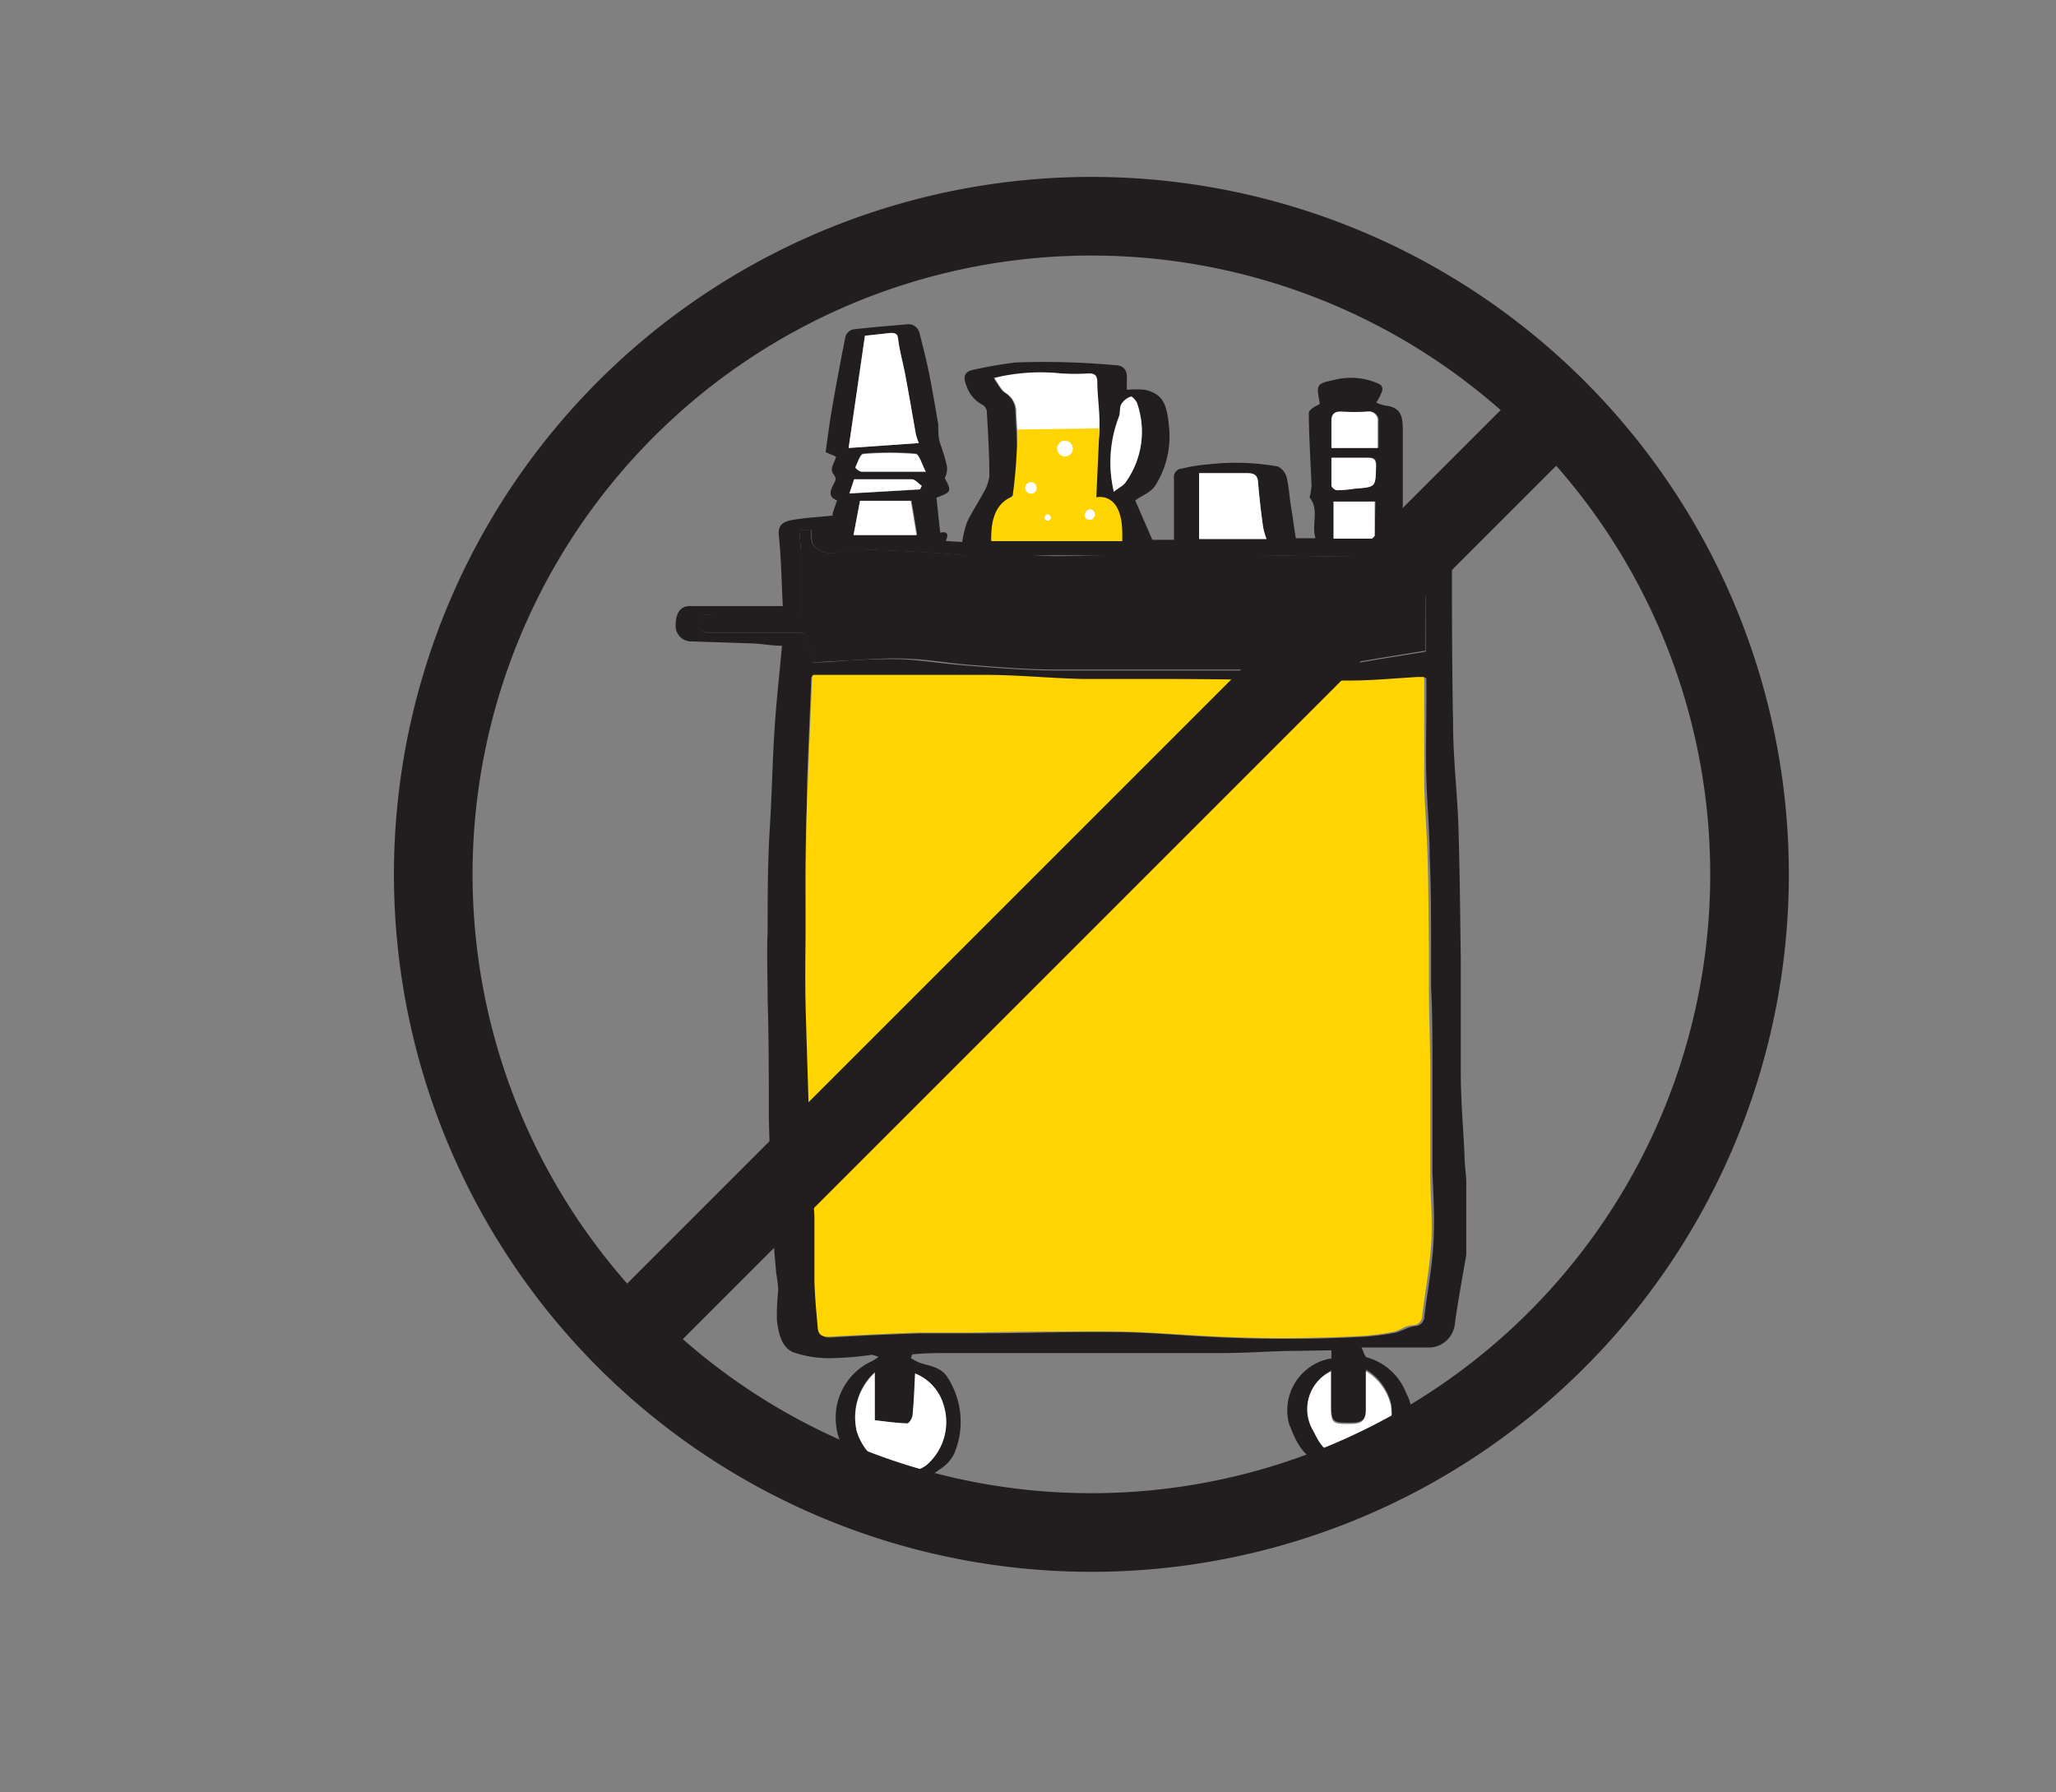
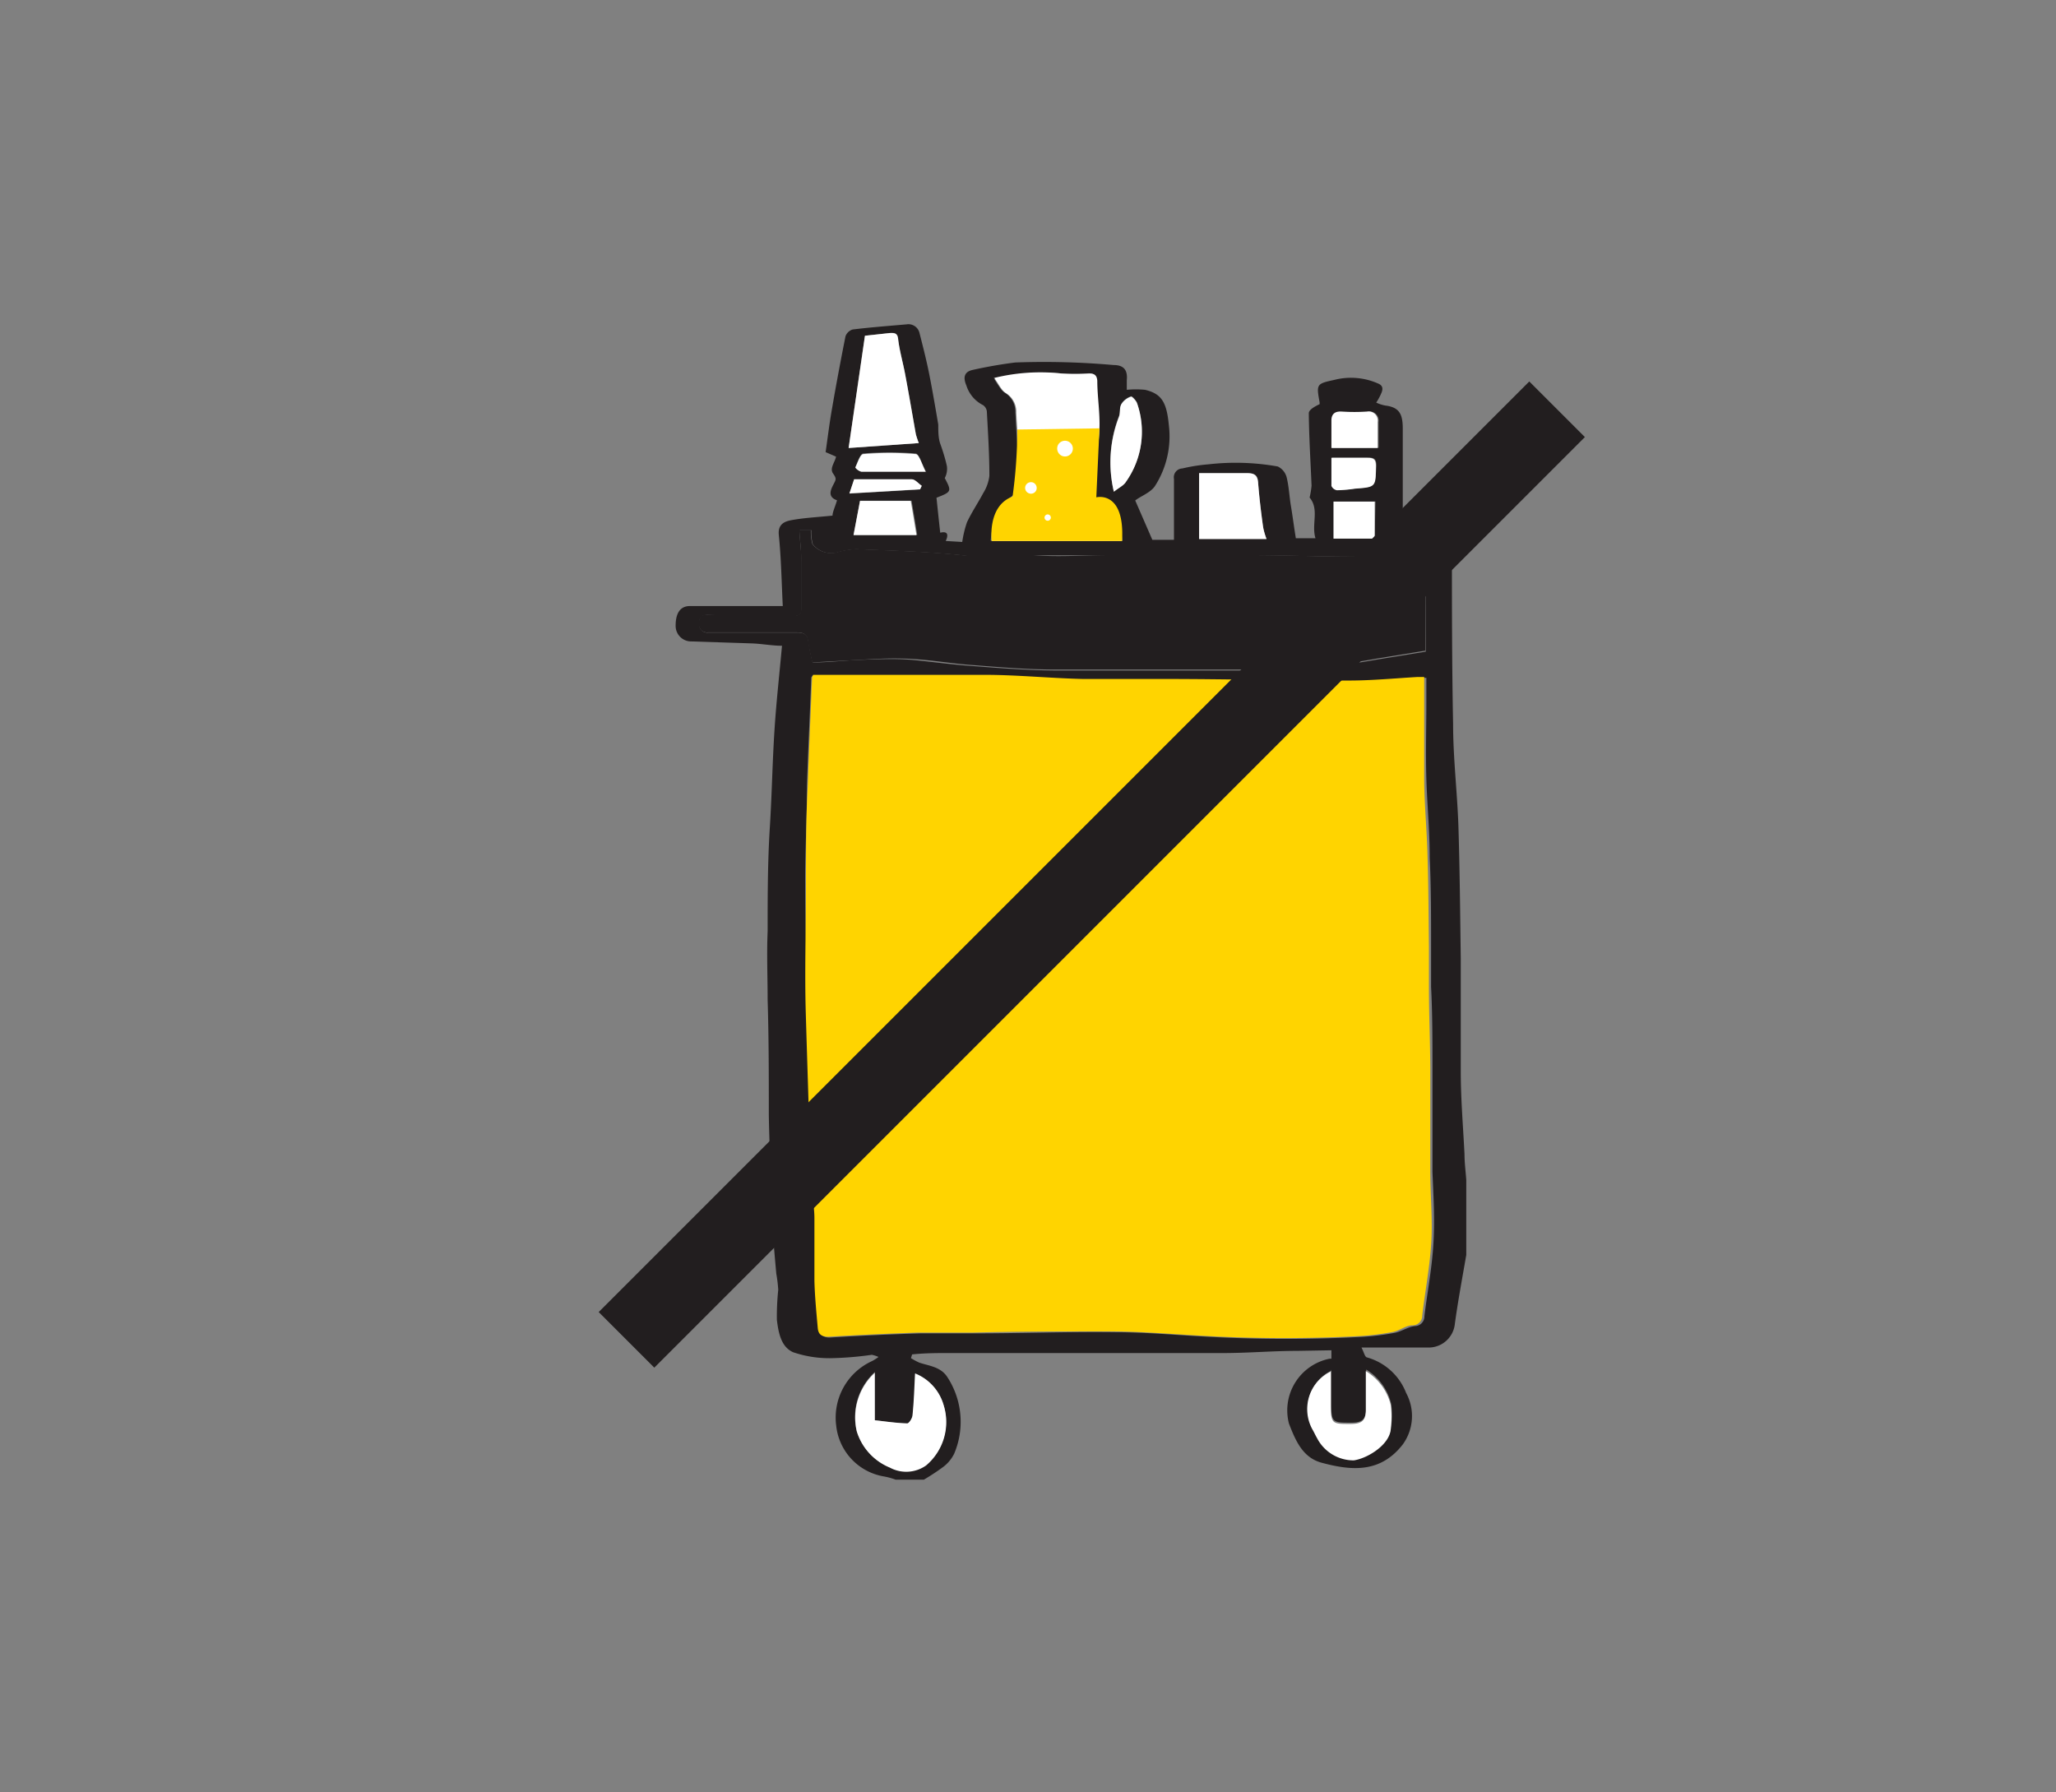
<svg xmlns="http://www.w3.org/2000/svg" viewBox="0 0 104.59 91.18">
  <rect x="0" y="0" width="104.59" height="91.18" fill="#808080" stroke="none" />
  <defs>
    <style>.cls-1,.cls-5{fill:none;}.cls-2{fill:#221e1f;}.cls-3{fill:#ffd400;}.cls-4{fill:#fff;}.cls-5{stroke:#221e1f;stroke-miterlimit:10;stroke-width:4px;}</style>
  </defs>
  <g id="圖層_2" data-name="圖層 2">
    <g id="圖層_1-2" data-name="圖層 1">
      <rect class="cls-1" width="104.59" height="91.18" />
      <path class="cls-2" d="M45.56,75.27a3.55,3.55,0,0,0-.64-.17,2.93,2.93,0,0,1-2.38-2.56,3.16,3.16,0,0,1,1.82-3.3,2.3,2.3,0,0,0,.33-.21,1.53,1.53,0,0,0-.34-.11,16.7,16.7,0,0,1-2,.17,5.7,5.7,0,0,1-2-.3c-.62-.27-.75-1-.83-1.65a13.16,13.16,0,0,1,.07-1.53,7.35,7.35,0,0,0-.1-.82c-.1-1.1-.19-2.21-.28-3.31,0-.21,0-.43,0-.65,0-1.37-.08-2.75-.1-4.13,0-2,0-3.89-.06-5.84,0-1.16-.05-2.32,0-3.48,0-1.75,0-3.51.11-5.26s.13-3.31.24-5c.09-1.41.25-2.82.38-4.27-.52,0-1-.1-1.54-.12l-3.06-.1a.79.79,0,0,1-.81-.8c0-.65.24-1,.73-1,1.33,0,2.67,0,4,0h.72c-.06-1.2-.08-2.41-.2-3.6-.06-.54.26-.69.59-.76.68-.13,1.37-.16,2.14-.24,0-.18.14-.47.23-.78-.46-.16-.35-.48-.2-.77s.19-.32,0-.59.09-.56.15-.86L42,23c.11-.77.2-1.51.33-2.24.21-1.22.44-2.44.68-3.65a.56.56,0,0,1,.37-.35c.91-.11,1.83-.18,2.74-.26a.58.58,0,0,1,.66.46c.18.7.36,1.41.5,2.12s.31,1.68.45,2.52c0,.35,0,.7.11,1s.25.74.33,1.12a1,1,0,0,1-.11.6c.36.68.35.7-.42,1,.06.57.12,1.16.19,1.78.36-.09.44.08.28.42l.84.05a5.39,5.39,0,0,1,.24-1c.24-.51.57-1,.83-1.49a2.13,2.13,0,0,0,.31-.87c0-1.1-.07-2.2-.13-3.3a.46.46,0,0,0-.19-.3,1.68,1.68,0,0,1-.85-1c-.17-.4-.12-.69.31-.79.72-.16,1.45-.29,2.18-.38a40.14,40.14,0,0,1,5,.13c.55,0,.72.29.67.78,0,.16,0,.32,0,.48a4.78,4.78,0,0,1,.93,0c.84.2,1.1.63,1.21,1.8a4.67,4.67,0,0,1-.71,3.1c-.23.34-.73.51-1,.73l.87,2h1.1V25.91c0-.51,0-1,0-1.55a.45.45,0,0,1,.43-.53,8.75,8.75,0,0,1,1.33-.21,12.21,12.21,0,0,1,3.52.11.85.85,0,0,1,.45.54c.12.48.14,1,.22,1.47s.16,1.09.25,1.64h1c-.22-.7.21-1.46-.3-2.07a4.17,4.17,0,0,0,.1-.6c-.05-1.23-.13-2.46-.14-3.69,0-.18.32-.35.55-.46,0,0,0-.06,0-.09-.17-.92-.16-.95.73-1.14a3.41,3.41,0,0,1,2.29.2c.29.15.15.41.05.62a3,3,0,0,1-.19.33,1.87,1.87,0,0,0,.46.15c.74.09.89.46.89,1.19,0,1.7,0,3.39,0,5.13a.8.8,0,0,1,1-.77,2,2,0,0,1,1.24.37,1.78,1.78,0,0,1,.26,1.16c0,3,0,6.08.06,9.11,0,1.74.21,3.46.27,5.19.07,2.25.09,4.5.12,6.75,0,1.91,0,3.83,0,5.74,0,1.41.12,2.81.19,4.21,0,.44.06.88.09,1.32v3.81c-.2,1.16-.42,2.33-.58,3.5a1.34,1.34,0,0,1-1.38,1.21c-.43,0-.85,0-1.27,0H69.26c.13.26.17.47.27.5a3,3,0,0,1,2,1.81,2.46,2.46,0,0,1-.17,2.62c-1.12,1.44-2.56,1.35-4.09.94-1-.25-1.36-1.13-1.7-2a2.68,2.68,0,0,1,2.06-3.3l.1,0v-.43L66,68.72c-1.19,0-2.38.1-3.58.11-1.56,0-3.12,0-4.69,0-1.78,0-3.55,0-5.33,0-1.35,0-2.69,0-4,0-.67,0-1.34,0-2,.07l-.06.19a3.55,3.55,0,0,0,.43.23c.51.17,1.08.21,1.42.73a4.16,4.16,0,0,1,.35,3.9,1.9,1.9,0,0,1-.54.66,11.18,11.18,0,0,1-1,.66ZM41.33,34.33c0,.08-.06.11-.06.14-.07,1.84-.16,3.68-.22,5.52,0,1.67-.1,3.35-.09,5,0,2.19.09,4.38.14,6.56s.13,4.11.19,6.16c0,.8,0,1.61.06,2.41,0,.64.17,1.26.19,1.9,0,1.06,0,2.12,0,3.17,0,.81.1,1.61.17,2.41,0,.33.2.46.55.44q2.28-.14,4.56-.21c.93,0,1.87,0,2.8,0,2.37,0,4.74-.09,7.11-.06,1.56,0,3.13.15,4.69.23a72.69,72.69,0,0,0,8,0,13,13,0,0,0,1.54-.2c.34-.07.65-.29,1-.34a.49.49,0,0,0,.5-.5c.15-1.24.39-2.47.46-3.72s0-2.41-.05-3.62c0-1.77,0-3.53,0-5.3,0-1.37,0-2.75-.07-4.12l0-2c0-1.53,0-3.06-.07-4.58,0-1.34-.13-2.67-.17-4s0-2.57,0-3.85c0-.42,0-.84,0-1.29H72c-1.16.06-2.31.18-3.47.18-3.13,0-6.25-.06-9.38-.08-1.38,0-2.76,0-4.14,0-1.66,0-3.31-.19-5-.21-2.92,0-5.85,0-8.76,0M72.51,28a2,2,0,0,1-.49.16c-1,.07-2.09.16-3.14.16-1.71,0-3.43-.07-5.14-.07-2.44,0-4.88,0-7.33,0-1.26,0-2.53,0-3.8,0s-2.44.17-3.67,0c-1.78-.19-3.57-.23-5.36-.31a4,4,0,0,0-1,.17,1.21,1.21,0,0,1-1.23-.42,2.3,2.3,0,0,1-.08-.72l-.59,0c0,.56.09,1.08.1,1.61,0,.79,0,1.58,0,2.37,0,.34-.16.4-.45.39-1.44,0-2.89,0-4.33-.06-.35,0-.44.2-.43.45a.41.41,0,0,0,.46.45l4.52,0c.3,0,.53.06.57.43a11.08,11.08,0,0,0,.22,1.09c.8,0,1.58-.1,2.35-.13s1.81-.08,2.71,0,2,.24,3.06.31c1.41.11,2.81.22,4.22.23,3.52,0,7,0,10.56,0a35.64,35.64,0,0,0,5.83-.56l2.46-.4Zm-22-8.81c.25.34.38.65.61.79a1.13,1.13,0,0,1,.53,1c.06,1.09.13,2.18.2,3.27a1,1,0,0,1-.39,1,3.24,3.24,0,0,0-1.06,2.26h6.63a4.62,4.62,0,0,0-.18-1.15,1.51,1.51,0,0,0-1.38-1c0-.37.09-.67.12-1,.11-.86.26-1.72.29-2.58s-.08-1.62-.11-2.42c0-.28-.15-.37-.4-.37A9.63,9.63,0,0,1,54,19a10.09,10.09,0,0,0-3.44.28M44,17.08c-.28,1.88-.54,3.74-.83,5.71l3.57-.25a4.6,4.6,0,0,1-.15-.45c-.18-1-.36-2.06-.55-3.08-.11-.59-.28-1.16-.35-1.75,0-.31-.18-.34-.41-.32L44,17.08M44.5,69.8a3.09,3.09,0,0,0-.92,3,2.91,2.91,0,0,0,1.68,1.83,1.75,1.75,0,0,0,1.84-.11A2.88,2.88,0,0,0,48,71.47a2.46,2.46,0,0,0-1.44-1.6c0,.75-.06,1.44-.13,2.13,0,.15-.18.41-.27.41-.56,0-1.11-.1-1.65-.16Zm23.2-.06a2.13,2.13,0,0,0-.88,3c.07.13.13.26.2.38a2.06,2.06,0,0,0,1.87,1.09c.74-.1,1.83-.83,1.88-1.64a4.49,4.49,0,0,0,0-1.16,2.83,2.83,0,0,0-1.27-1.74v1.91c0,.58-.15.8-.78.79-.93,0-1,0-1-1,0-.55,0-1.09,0-1.7M61,27.42h3.43a4.55,4.55,0,0,1-.18-.59c-.1-.76-.19-1.53-.25-2.29,0-.39-.22-.48-.58-.47H61ZM56.66,25c.26-.21.51-.32.62-.51a4.4,4.4,0,0,0,.56-4c-.05-.13-.25-.35-.3-.33a.92.92,0,0,0-.48.36c-.1.18-.06.45-.14.65A6.5,6.5,0,0,0,56.66,25m-10,2.21c-.11-.68-.2-1.24-.29-1.74H43.75c-.11.6-.22,1.15-.33,1.74Zm23.47-4.43V21.46a.46.46,0,0,0-.54-.52,11.45,11.45,0,0,1-1.31,0c-.36,0-.48.17-.5.44,0,.46,0,.93,0,1.41Zm-.16,2.73H67.84V27.4h2.09Zm-2.21-2.23c0,.47,0,.95,0,1.43a.4.4,0,0,0,.28.22,6.84,6.84,0,0,0,.91-.08c1-.08,1-.08,1.07-1.13,0-.36-.1-.45-.43-.44-.6,0-1.19,0-1.84,0M47.11,24c-.21-.38-.35-.91-.53-.93a15.75,15.75,0,0,0-2.66,0c-.16,0-.29.44-.41.69a.61.61,0,0,0,.31.21h3.29m-.3.92.08-.17c-.17-.11-.33-.32-.51-.33-1,0-2,0-2.93,0-.08.23-.14.43-.24.72l3.6-.21" />
      <path class="cls-3" d="M41.33,34.33c2.91,0,5.84,0,8.76,0,1.65,0,3.3.17,5,.21,1.38,0,2.76,0,4.14,0,3.13,0,6.25.08,9.38.08,1.16,0,2.31-.11,3.47-.18h.37v1.29c0,1.29,0,2.57,0,3.85s.14,2.66.17,4c.05,1.52.05,3.05.07,4.58,0,.66,0,1.32,0,2,0,1.37.06,2.75.07,4.12,0,1.77,0,3.53,0,5.3,0,1.21.12,2.42.05,3.62s-.31,2.48-.46,3.72a.49.49,0,0,1-.5.5c-.33,0-.64.27-1,.34a13,13,0,0,1-1.54.2,72.7,72.7,0,0,1-8,0c-1.56-.08-3.13-.22-4.69-.23-2.37,0-4.74,0-7.11.06-.93,0-1.87,0-2.8,0q-2.28.08-4.56.21c-.35,0-.52-.11-.55-.44-.07-.8-.15-1.6-.17-2.41,0-1,0-2.11,0-3.17,0-.64-.15-1.27-.19-1.9-.05-.8,0-1.61-.06-2.41-.06-2-.13-4.1-.19-6.16S41,47.2,41,45c0-1.67,0-3.34.09-5,.06-1.84.15-3.68.22-5.52,0,0,0-.06.06-.14" />
      <path class="cls-2" d="M72.51,28v5.1l-2.46.4a34.57,34.57,0,0,1-5.83.56c-3.52,0-7,0-10.56,0-1.41,0-2.81-.12-4.22-.23-1-.07-2-.25-3.06-.31s-1.8,0-2.71.05-1.55.08-2.35.13c-.08-.38-.18-.74-.22-1.1s-.27-.43-.57-.43l-4.52,0a.41.41,0,0,1-.46-.45c0-.26.08-.46.43-.45,1.44,0,2.89,0,4.33.06.29,0,.45-.05.45-.39,0-.79,0-1.58,0-2.37,0-.53-.06-1.05-.1-1.61l.59,0a2.3,2.3,0,0,0,.08.72,1.21,1.21,0,0,0,1.23.42,4,4,0,0,1,1-.17c1.79.08,3.58.12,5.36.31,1.23.13,2.44-.11,3.67,0s2.54,0,3.8,0c2.45,0,4.89,0,7.33,0,1.71,0,3.43.08,5.14.07,1.05,0,2.09-.09,3.14-.16a1.66,1.66,0,0,0,.49-.16" />
      <path class="cls-4" d="M50.56,19.23A9.83,9.83,0,0,1,54,19a11.23,11.23,0,0,0,1.42,0c.25,0,.38.09.4.37,0,.8.14,1.61.11,2.42s-.18,1.72-.29,2.58c0,.3-.07.59-.12,1a1.51,1.51,0,0,1,1.38,1,4.62,4.62,0,0,1,.18,1.15H50.45a3.24,3.24,0,0,1,1.06-2.26,1,1,0,0,0,.39-1c-.07-1.09-.14-2.18-.2-3.27a1.11,1.11,0,0,0-.54-1c-.22-.14-.35-.45-.6-.79" />
      <path class="cls-3" d="M51.75,21.85l4.18-.06-.16,3.51s1.46-.38,1.31,2.22H50.45s-.24-1.78,1.06-2.26a25.17,25.17,0,0,0,.24-3.41" />
      <path class="cls-4" d="M54,23.18a.41.41,0,0,1-.18-.54.4.4,0,1,1,.18.54" />
      <path class="cls-4" d="M52.31,25.08a.29.29,0,0,1-.13-.39.3.3,0,0,1,.4-.13.3.3,0,0,1,.13.39.29.29,0,0,1-.4.13" />
-       <path class="cls-4" d="M55.32,26.42a.23.23,0,0,1-.11-.33.25.25,0,1,1,.44.22.23.23,0,0,1-.33.11" />
      <path class="cls-4" d="M53.22,26.47a.16.16,0,1,1,.22-.07.16.16,0,0,1-.22.07" />
      <path class="cls-4" d="M44,17.08l1.28-.14c.23,0,.37,0,.41.32.07.59.24,1.17.35,1.75.19,1,.36,2,.55,3.08a4.6,4.6,0,0,0,.15.45l-3.57.25c.29-2,.56-3.83.83-5.71" />
      <path class="cls-4" d="M44.5,69.8v2.45c.54.06,1.09.14,1.65.16.09,0,.26-.26.27-.42.07-.68.09-1.37.13-2.12A2.46,2.46,0,0,1,48,71.47a2.88,2.88,0,0,1-.89,3.08,1.75,1.75,0,0,1-1.84.11,2.91,2.91,0,0,1-1.68-1.83,3.09,3.09,0,0,1,.92-3" />
      <path class="cls-4" d="M67.7,69.74c0,.61,0,1.15,0,1.7,0,1,.06,1,1,1,.63,0,.79-.21.78-.79v-1.9a2.79,2.79,0,0,1,1.27,1.73,4.49,4.49,0,0,1,0,1.16c0,.81-1.14,1.54-1.88,1.65A2.09,2.09,0,0,1,67,73.16c-.07-.12-.13-.25-.2-.38a2.13,2.13,0,0,1,.88-3" />
      <path class="cls-4" d="M61,27.42V24.07c.79,0,1.61,0,2.43,0,.35,0,.53.08.57.47.06.76.15,1.53.26,2.29a3.39,3.39,0,0,0,.17.59Z" />
      <path class="cls-4" d="M56.66,25a6.42,6.42,0,0,1,.27-3.81c.07-.2,0-.47.13-.65a.92.92,0,0,1,.48-.36c.06,0,.25.2.3.33a4.4,4.4,0,0,1-.56,4c-.11.19-.36.3-.62.51" />
      <path class="cls-4" d="M46.62,27.22h-3.2c.11-.59.22-1.14.33-1.74h2.58c.09.5.18,1.06.29,1.74" />
      <path class="cls-4" d="M70.09,22.79H67.73c0-.48,0-.95,0-1.41,0-.27.14-.47.5-.44a11.45,11.45,0,0,0,1.31,0,.46.46,0,0,1,.54.52v1.33" />
      <rect class="cls-4" x="67.84" y="25.52" width="2.09" height="1.88" />
      <path class="cls-4" d="M67.72,23.29c.65,0,1.24,0,1.84,0,.33,0,.44.09.43.44,0,1.05,0,1.05-1.07,1.13a6.84,6.84,0,0,1-.91.08.38.38,0,0,1-.28-.22c0-.48,0-1,0-1.43" />
      <path class="cls-4" d="M47.11,24H43.82a.61.61,0,0,1-.31-.21c.12-.25.25-.68.41-.69a15.75,15.75,0,0,1,2.66,0c.18,0,.32.55.53.93" />
      <path class="cls-4" d="M46.81,24.89l-3.6.21c.1-.29.16-.49.24-.72,1,0,1.95,0,2.93,0,.18,0,.34.22.51.33l-.08.17" />
-       <path class="cls-5" d="M89,44.49A33.48,33.48,0,1,1,55.54,11,33.47,33.47,0,0,1,89,44.49Z" />
      <line class="cls-4" x1="31.87" y1="68.16" x2="79.21" y2="20.82" />
      <line class="cls-5" x1="31.87" y1="68.16" x2="79.21" y2="20.82" />
    </g>
  </g>
</svg>